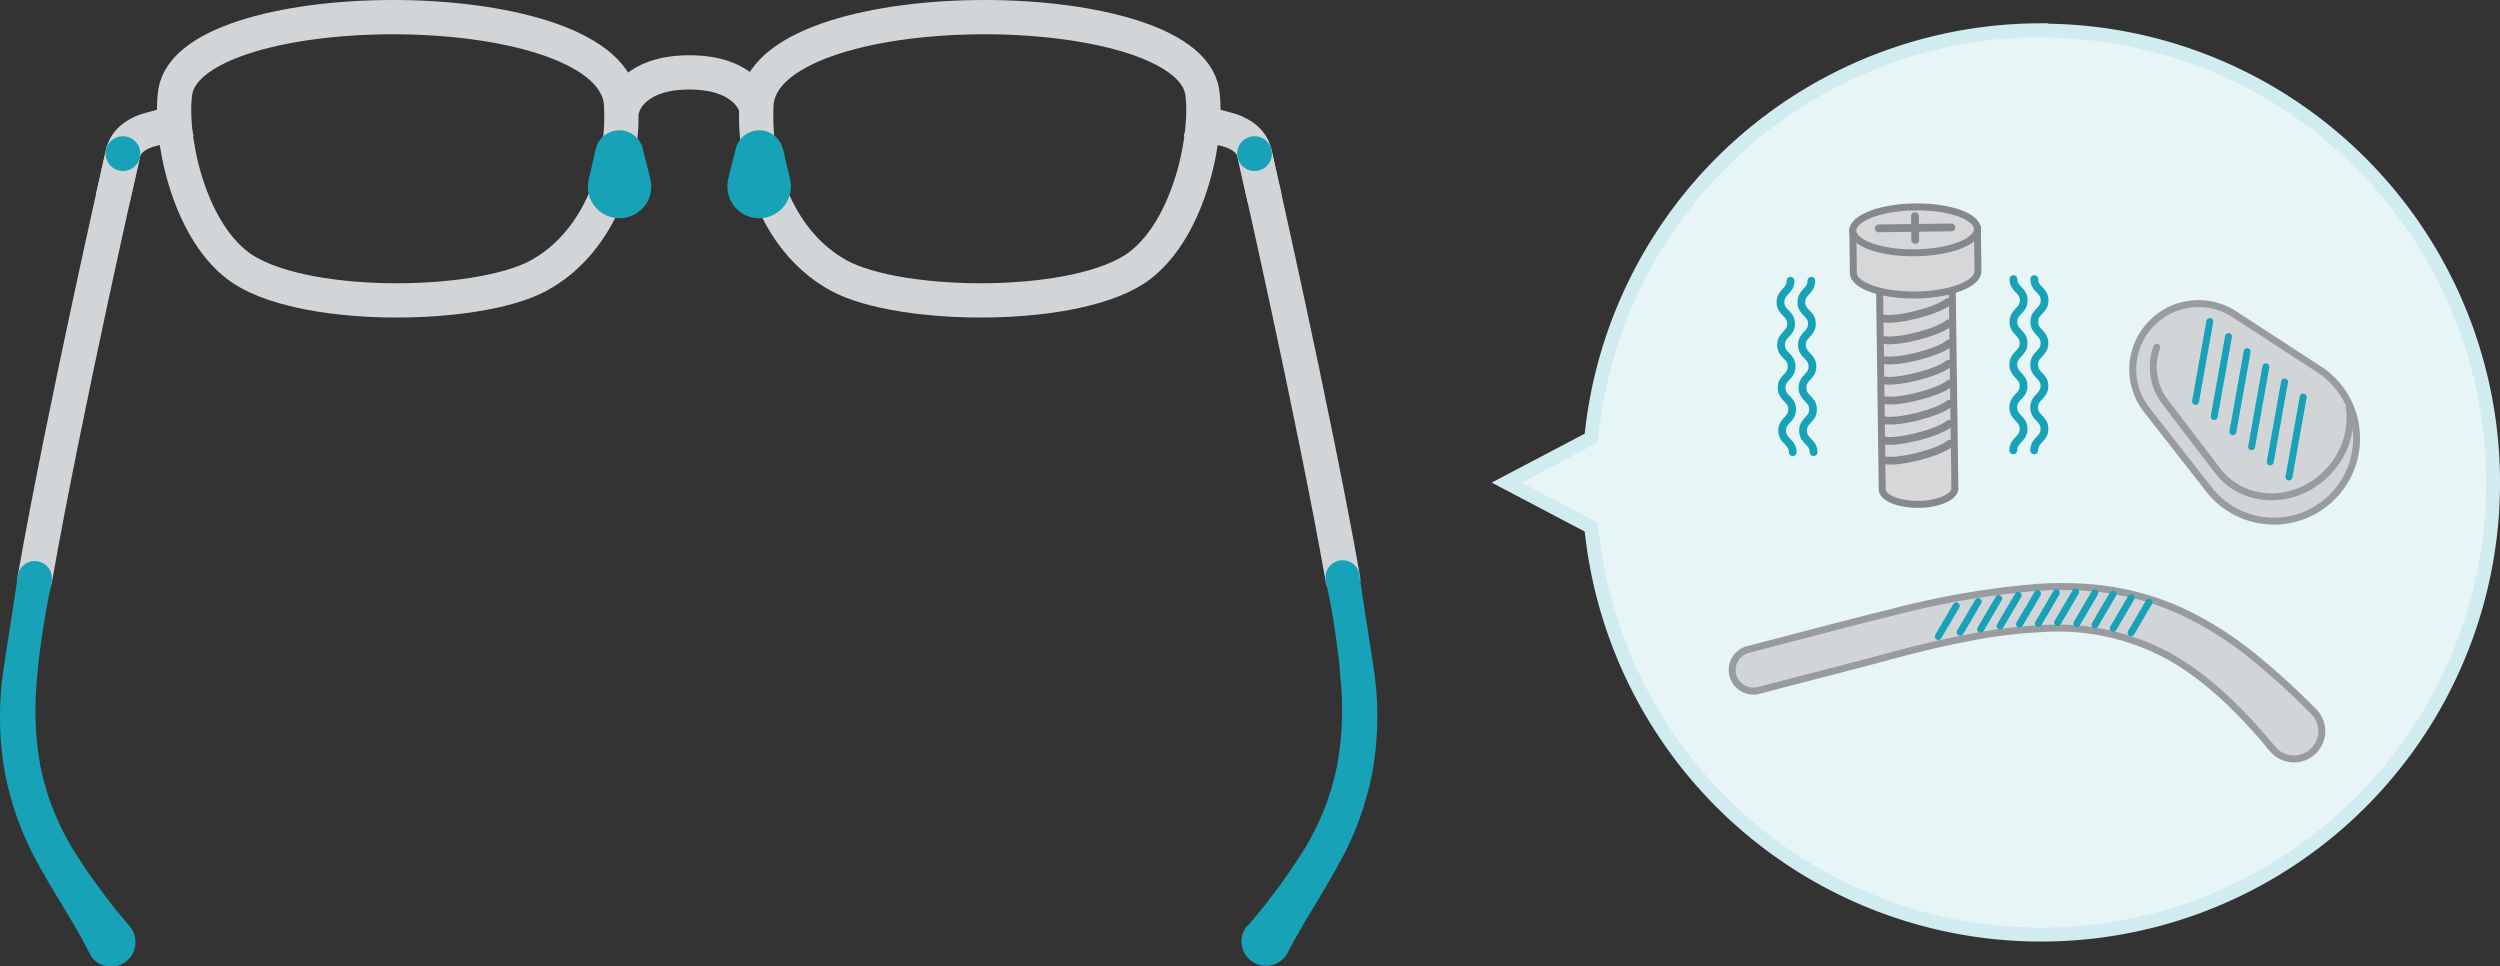
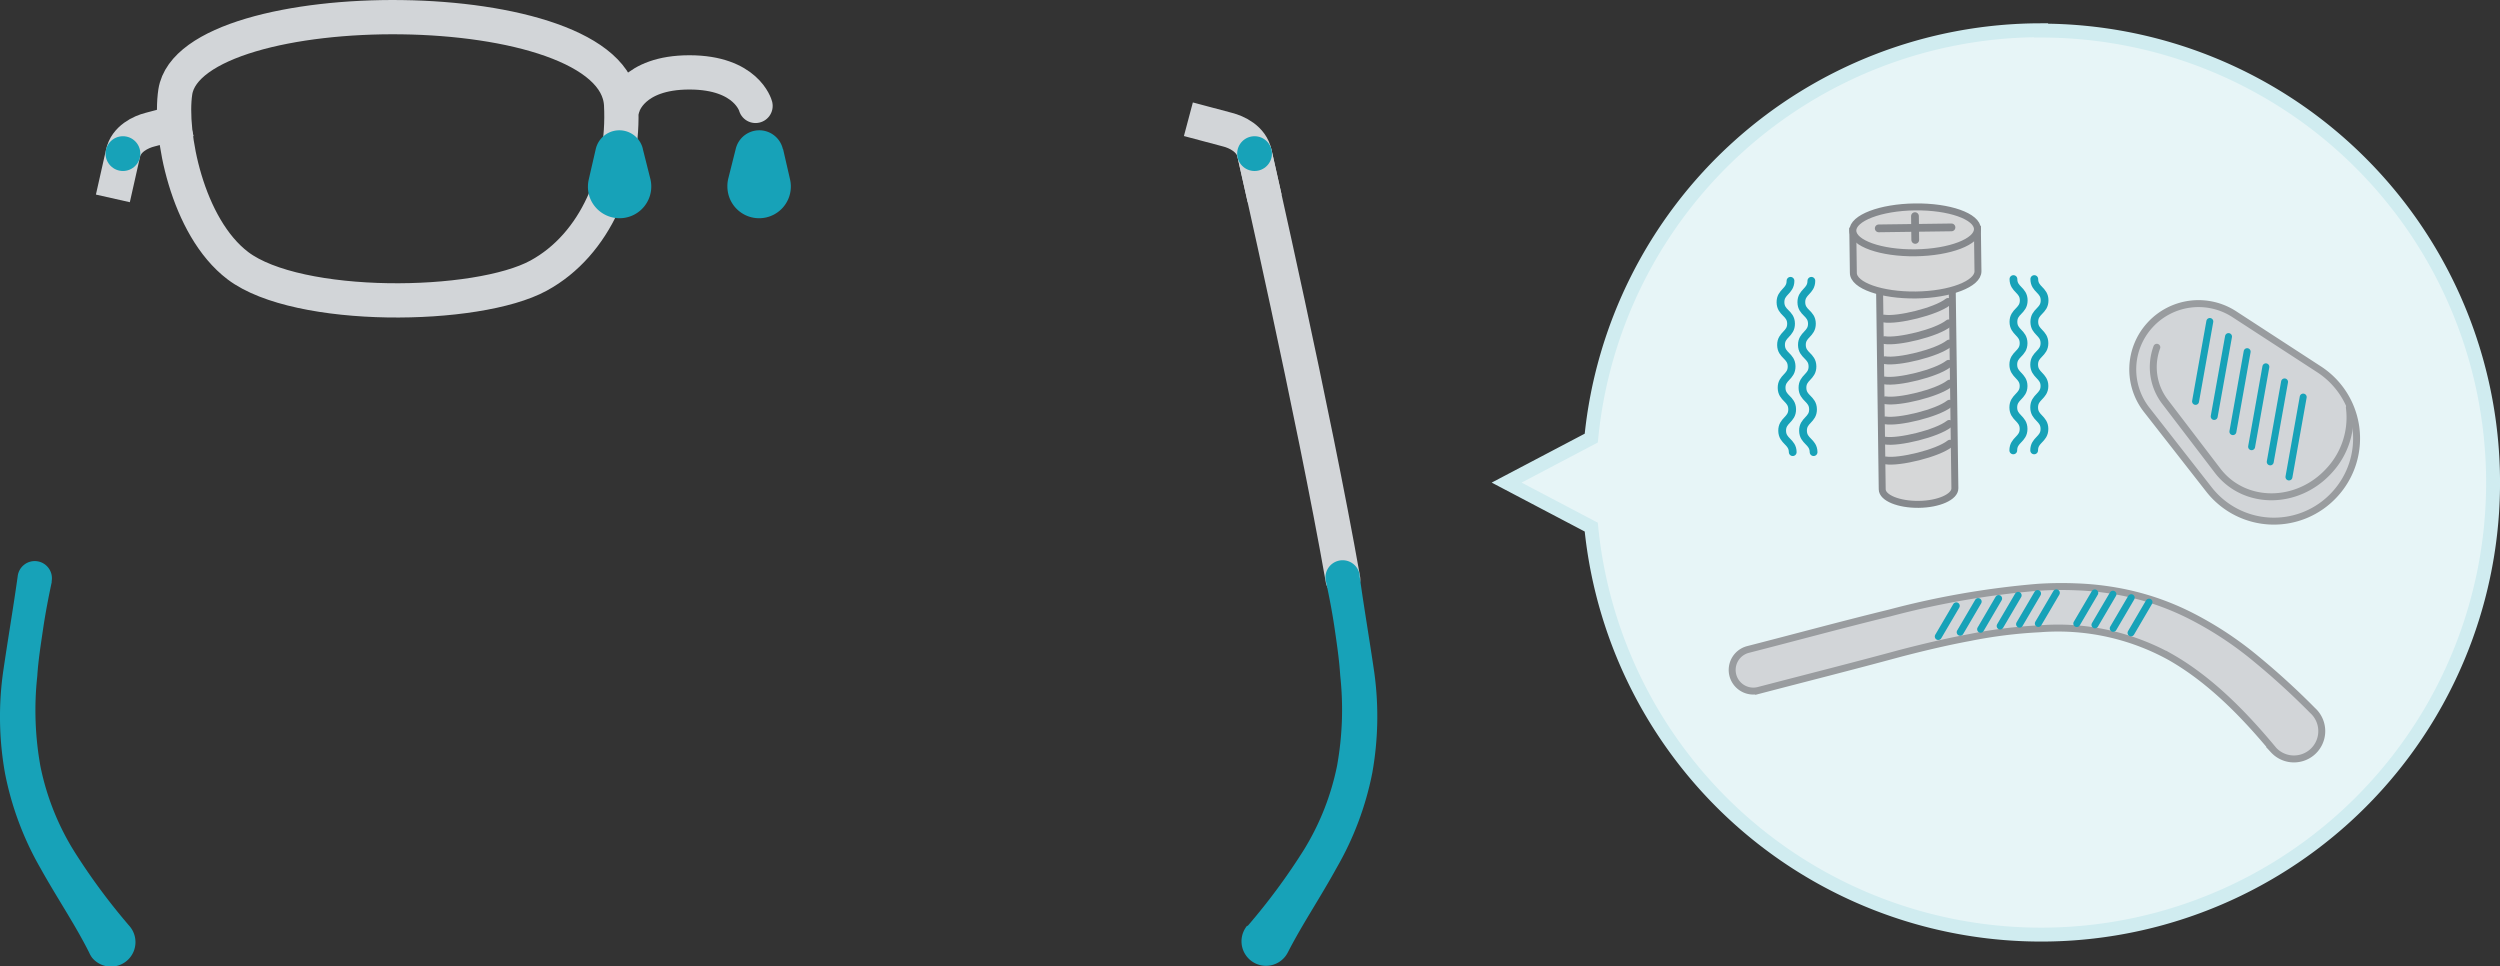
<svg xmlns="http://www.w3.org/2000/svg" viewBox="0 0 359.51 138.94">
  <rect x="0" y="0" width="359.51" height="138.94" fill="#333333" stroke="none" />
  <path d="M293.51,4.35A65,65,0,0,0,228.83,63l-12.17,6.4,12.17,6.4a65,65,0,1,0,64.68-71.4Z" style="fill:#e7f5f7" />
  <path d="M293.51,4.35A65,65,0,0,0,228.83,63l-12.17,6.4,12.17,6.4a65,65,0,1,0,64.68-71.4Z" style="fill:none;stroke:#d0ecf0;stroke-miterlimit:10;stroke-width:2px" />
  <path d="M281.12,70.22l-.39-29.45-10.45.14.39,29.45h0c0,1.23,2.37,2.2,5.25,2.17s5.22-1.08,5.2-2.31Z" style="fill:#d6d7d8" />
  <path d="M281.12,70.22l-.39-29.45-10.45.14.39,29.45h0c0,1.23,2.37,2.2,5.25,2.17s5.22-1.08,5.2-2.31Z" style="fill:none;stroke:#85888c;stroke-miterlimit:10" />
  <path d="M284.36,33l-17.92.24.08,6c0,1.82,4.06,3.24,9,3.18s8.94-1.6,8.92-3.42h0Z" style="fill:#d6d7d8" />
  <path d="M284.36,33l-17.92.24.08,6c0,1.82,4.06,3.24,9,3.18s8.94-1.6,8.92-3.42h0Z" style="fill:none;stroke:#85888c;stroke-miterlimit:10" />
  <ellipse cx="275.4" cy="33.07" rx="8.96" ry="3.3" transform="translate(-0.41 3.64) rotate(-0.76)" style="fill:#d6d7d8;stroke:#85888c;stroke-miterlimit:10" />
  <path d="M271.06,51.8c1.91.32,7.46-1,9.23-2.4" style="fill:none;stroke:#85888c;stroke-linecap:round;stroke-miterlimit:10;stroke-width:1.117px" />
  <path d="M271,54.71c1.9.32,7.45-1,9.22-2.4" style="fill:none;stroke:#85888c;stroke-linecap:round;stroke-miterlimit:10;stroke-width:1.117px" />
  <path d="M271.13,57.56c1.91.32,7.46-1,9.23-2.4" style="fill:none;stroke:#85888c;stroke-linecap:round;stroke-miterlimit:10;stroke-width:1.117px" />
  <path d="M271.11,60.45c1.91.32,7.46-1,9.23-2.4" style="fill:none;stroke:#85888c;stroke-linecap:round;stroke-miterlimit:10;stroke-width:1.117px" />
  <path d="M271.09,63.36c1.9.31,7.45-1,9.22-2.41" style="fill:none;stroke:#85888c;stroke-linecap:round;stroke-miterlimit:10;stroke-width:1.117px" />
  <path d="M271.18,66.21c1.91.31,7.46-1,9.23-2.41" style="fill:none;stroke:#85888c;stroke-linecap:round;stroke-miterlimit:10;stroke-width:1.117px" />
  <path d="M271,48.91c1.91.31,7.46-1,9.22-2.41" style="fill:none;stroke:#85888c;stroke-linecap:round;stroke-miterlimit:10;stroke-width:1.117px" />
  <path d="M270.92,45.81c1.9.32,7.45-1,9.22-2.4" style="fill:none;stroke:#85888c;stroke-linecap:round;stroke-miterlimit:10;stroke-width:1.117px" />
  <line x1="275.38" y1="31.08" x2="275.42" y2="34.5" style="fill:none;stroke:#85888c;stroke-linecap:round;stroke-miterlimit:10;stroke-width:1.117px" />
  <line x1="280.63" y1="32.7" x2="270.17" y2="32.84" style="fill:none;stroke:#85888c;stroke-linecap:round;stroke-miterlimit:10;stroke-width:1.117px" />
  <path d="M289.54,40.13c0,1.53,1.48,1.53,1.48,3.07s-1.48,1.54-1.48,3.08S291,47.81,291,49.35s-1.48,1.54-1.48,3.08S291,54,291,55.51s-1.48,1.54-1.48,3.08S291,60.14,291,61.68s-1.48,1.54-1.48,3.09" style="fill:none;stroke:#17a2b8;stroke-linecap:round;stroke-miterlimit:10;stroke-width:1.117px" />
  <path d="M292.54,40.13c0,1.53,1.48,1.53,1.48,3.07s-1.48,1.54-1.48,3.08S294,47.81,294,49.35s-1.48,1.54-1.48,3.08S294,54,294,55.51s-1.48,1.54-1.48,3.08S294,60.14,294,61.68s-1.48,1.54-1.48,3.09" style="fill:none;stroke:#17a2b8;stroke-linecap:round;stroke-miterlimit:10;stroke-width:1.117px" />
  <path d="M257.48,40.38c0,1.54-1.46,1.56-1.44,3.1s1.5,1.51,1.52,3.05-1.46,1.56-1.44,3.09,1.5,1.52,1.52,3.06-1.46,1.56-1.44,3.1,1.5,1.53,1.52,3.07-1.46,1.56-1.44,3.1,1.5,1.53,1.52,3.07" style="fill:none;stroke:#17a2b8;stroke-linecap:round;stroke-miterlimit:10;stroke-width:1.117px" />
  <path d="M260.48,40.38c0,1.54-1.46,1.56-1.44,3.1s1.5,1.51,1.52,3.05-1.46,1.56-1.44,3.09,1.5,1.52,1.52,3.06-1.46,1.56-1.44,3.1,1.5,1.53,1.52,3.07-1.46,1.56-1.44,3.1,1.5,1.53,1.52,3.07" style="fill:none;stroke:#17a2b8;stroke-linecap:round;stroke-miterlimit:10;stroke-width:1.117px" />
  <path d="M309.2,46.72h0a9.44,9.44,0,0,1,12.11-1.53l12.15,7.9a11.85,11.85,0,0,1,2.28,18h0a11.85,11.85,0,0,1-18.08-.7l-8.93-11.42A9.44,9.44,0,0,1,309.2,46.72Z" style="fill:#d2d5d8;stroke:#999c9f;stroke-miterlimit:10" />
  <path d="M337.85,58.61a11.22,11.22,0,0,1-2.93,9.09h0c-4.57,5-12.23,5-16.06-.07l-7.59-9.94a8.22,8.22,0,0,1-1.11-7.75" style="fill:none;stroke:#999c9f;stroke-linecap:round;stroke-miterlimit:10" />
  <line x1="317.78" y1="46.23" x2="315.73" y2="57.72" style="fill:none;stroke:#17a2b8;stroke-linecap:round;stroke-miterlimit:10" />
  <line x1="320.47" y1="48.4" x2="318.41" y2="59.89" style="fill:none;stroke:#17a2b8;stroke-linecap:round;stroke-miterlimit:10" />
  <line x1="323.15" y1="50.57" x2="321.1" y2="62.07" style="fill:none;stroke:#17a2b8;stroke-linecap:round;stroke-miterlimit:10" />
  <line x1="325.84" y1="52.75" x2="323.79" y2="64.24" style="fill:none;stroke:#17a2b8;stroke-linecap:round;stroke-miterlimit:10" />
  <line x1="328.53" y1="54.92" x2="326.47" y2="66.42" style="fill:none;stroke:#17a2b8;stroke-linecap:round;stroke-miterlimit:10" />
  <line x1="331.21" y1="57.1" x2="329.16" y2="68.59" style="fill:none;stroke:#17a2b8;stroke-linecap:round;stroke-miterlimit:10" />
  <path d="M326.7,107.56c-4.35-5.21-9.14-10-14.71-13.14a33.4,33.4,0,0,0-18.64-4,68.14,68.14,0,0,0-10.05,1.25c-3.36.62-6.71,1.42-10.06,2.29-6.73,1.83-13.56,3.55-20.33,5.32a3,3,0,1,1-1.55-5.88h0c6.8-1.74,13.54-3.58,20.38-5.25A122.48,122.48,0,0,1,293,84.46a51.59,51.59,0,0,1,5.57-.07,41.5,41.5,0,0,1,5.63.58,38.23,38.23,0,0,1,10.86,3.6,50.49,50.49,0,0,1,9.4,6.2,106.14,106.14,0,0,1,8.1,7.4,4,4,0,1,1-5.64,5.66l-.24-.26Z" style="fill:#d2d5d8;stroke:#999c9f;stroke-miterlimit:10" />
  <line x1="281.32" y1="87.12" x2="278.73" y2="91.53" style="fill:none;stroke:#17a2b8;stroke-linecap:round;stroke-miterlimit:10" />
  <line x1="284.47" y1="86.51" x2="281.88" y2="90.92" style="fill:none;stroke:#17a2b8;stroke-linecap:round;stroke-miterlimit:10" />
  <line x1="287.41" y1="86.07" x2="284.82" y2="90.49" style="fill:none;stroke:#17a2b8;stroke-linecap:round;stroke-miterlimit:10" />
  <line x1="290.22" y1="85.61" x2="287.63" y2="90.02" style="fill:none;stroke:#17a2b8;stroke-linecap:round;stroke-miterlimit:10" />
  <line x1="293.01" y1="85.35" x2="290.42" y2="89.76" style="fill:none;stroke:#17a2b8;stroke-linecap:round;stroke-miterlimit:10" />
  <line x1="295.71" y1="85.25" x2="293.12" y2="89.66" style="fill:none;stroke:#17a2b8;stroke-linecap:round;stroke-miterlimit:10" />
-   <line x1="298.48" y1="85.13" x2="295.89" y2="89.54" style="fill:none;stroke:#17a2b8;stroke-linecap:round;stroke-miterlimit:10" />
  <line x1="301.24" y1="85.26" x2="298.65" y2="89.67" style="fill:none;stroke:#17a2b8;stroke-linecap:round;stroke-miterlimit:10" />
  <line x1="303.85" y1="85.45" x2="301.26" y2="89.86" style="fill:none;stroke:#17a2b8;stroke-linecap:round;stroke-miterlimit:10" />
  <line x1="306.48" y1="85.95" x2="303.89" y2="90.36" style="fill:none;stroke:#17a2b8;stroke-linecap:round;stroke-miterlimit:10" />
  <line x1="309.04" y1="86.59" x2="306.45" y2="91.01" style="fill:none;stroke:#17a2b8;stroke-linecap:round;stroke-miterlimit:10" />
  <path d="M34.21,38.21c-7.34-5.57-9.91-19.06-9-25C27.48-1.33,88.46-1.5,89.32,15.07c.51,10-3.66,20.09-11.86,24.56C68.59,44.47,42.84,44.75,34.21,38.21Z" style="fill:none;stroke:#d2d5d8;stroke-miterlimit:10;stroke-width:4.927px" />
-   <path d="M163.88,38.21c7.34-5.57,9.91-19.06,9-25-2.26-14.54-63.24-14.71-64.1,1.86-.51,10,3.66,20.09,11.86,24.56C129.5,44.47,155.25,44.75,163.88,38.21Z" style="fill:none;stroke:#d2d5d8;stroke-miterlimit:10;stroke-width:4.927px" />
  <path d="M108.65,15.23s-1.27-4.82-9.51-4.82-9.51,4.82-9.51,4.82" style="fill:none;stroke:#d2d5d8;stroke-linecap:round;stroke-linejoin:round;stroke-width:4.927px" />
  <path d="M92.43,21.38l1.09,4.33a4.56,4.56,0,0,1-8.85,2.22,4.69,4.69,0,0,1,0-2.14l1-4.35a3.48,3.48,0,0,1,6.77-.06Z" style="fill:#17a2b8" />
  <path d="M112.61,21.44l1,4.35a4.56,4.56,0,0,1-8.89,2.06,4.82,4.82,0,0,1,0-2.14l1.09-4.33a3.48,3.48,0,0,1,6.77.06Z" style="fill:#17a2b8" />
-   <path d="M5,83.32C9.21,59.26,17.68,22.09,17.68,22.09" style="fill:none;stroke:#d2d5d8;stroke-linecap:round;stroke-miterlimit:10;stroke-width:5px" />
  <path d="M12.83,137c-2-4-4.66-7.92-7-12.13A44.41,44.41,0,0,1,.72,111.2,46.18,46.18,0,0,1,.44,96.7C1.12,92,1.9,87.49,2.54,82.9a2.47,2.47,0,1,1,4.89.68,1,1,0,0,1,0,.17c-.48,2.24-.91,4.49-1.24,6.74S5.5,95,5.36,97.23a45.4,45.4,0,0,0,.46,13,37.11,37.11,0,0,0,4.73,12,90.6,90.6,0,0,0,8.12,11l0,0a3.52,3.52,0,0,1-5.42,4.5A3.69,3.69,0,0,1,12.83,137Z" style="fill:#17a2b8" />
  <path d="M24.78,17.79l-3.23.86c-1.23.31-3.44,1.29-3.87,3.44l-.9,4" style="fill:none;stroke:#d2d5d8;stroke-linecap:square;stroke-miterlimit:10;stroke-width:5px" />
  <circle cx="17.68" cy="22.09" r="2.5" style="fill:#17a2b8" />
  <path d="M193.12,83.32c-4.24-24.06-12.71-61.23-12.71-61.23" style="fill:none;stroke:#d2d5d8;stroke-linecap:round;stroke-miterlimit:10;stroke-width:5px" />
-   <path d="M179.42,133.15a90.6,90.6,0,0,0,8.12-11,37.11,37.11,0,0,0,4.73-12,45.4,45.4,0,0,0,.46-13c-.14-2.23-.47-4.48-.8-6.74s-.76-4.5-1.24-6.74a2.47,2.47,0,1,1,4.83-1,1,1,0,0,1,0,.18c.64,4.59,1.42,9.13,2.1,13.8a46.18,46.18,0,0,1-.28,14.5,44.41,44.41,0,0,1-5.14,13.67c-2.31,4.21-4.93,8.09-7,12.13a3.52,3.52,0,1,1-6.29-3.17,3.62,3.62,0,0,1,.42-.65Z" style="fill:#17a2b8" />
+   <path d="M179.42,133.15a90.6,90.6,0,0,0,8.12-11,37.11,37.11,0,0,0,4.73-12,45.4,45.4,0,0,0,.46-13c-.14-2.23-.47-4.48-.8-6.74s-.76-4.5-1.24-6.74a2.47,2.47,0,1,1,4.83-1,1,1,0,0,1,0,.18c.64,4.59,1.42,9.13,2.1,13.8a46.18,46.18,0,0,1-.28,14.5,44.41,44.41,0,0,1-5.14,13.67c-2.31,4.21-4.93,8.09-7,12.13a3.52,3.52,0,1,1-6.29-3.17,3.62,3.62,0,0,1,.42-.65" style="fill:#17a2b8" />
  <path d="M173.31,17.79l3.23.86c1.23.31,3.44,1.29,3.87,3.44l.9,4" style="fill:none;stroke:#d2d5d8;stroke-linecap:square;stroke-miterlimit:10;stroke-width:5px" />
  <circle cx="180.41" cy="22.09" r="2.5" style="fill:#17a2b8" />
</svg>